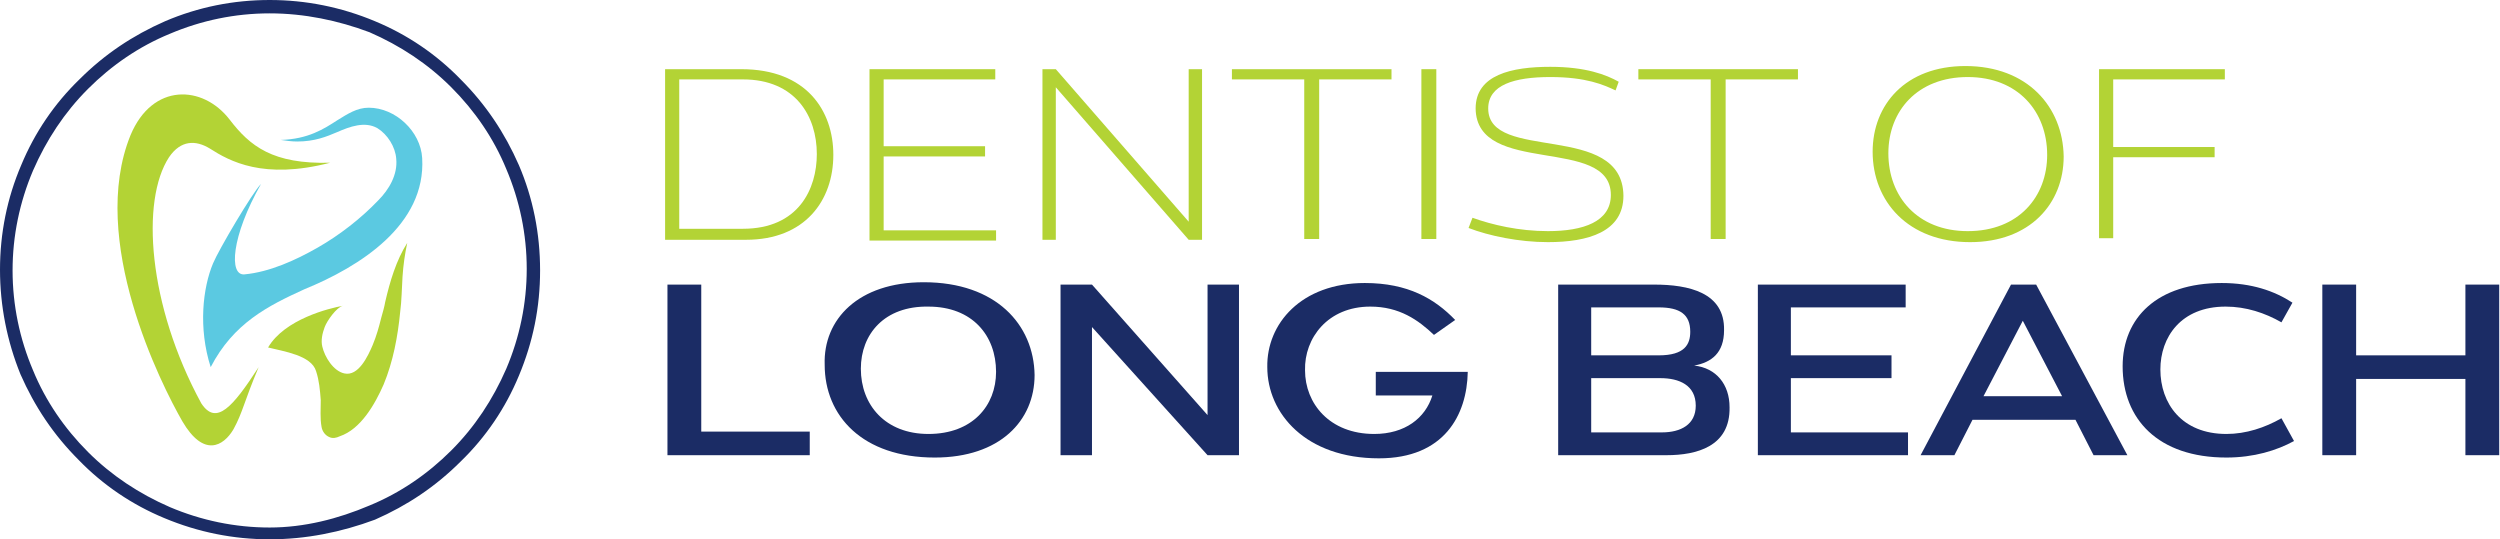
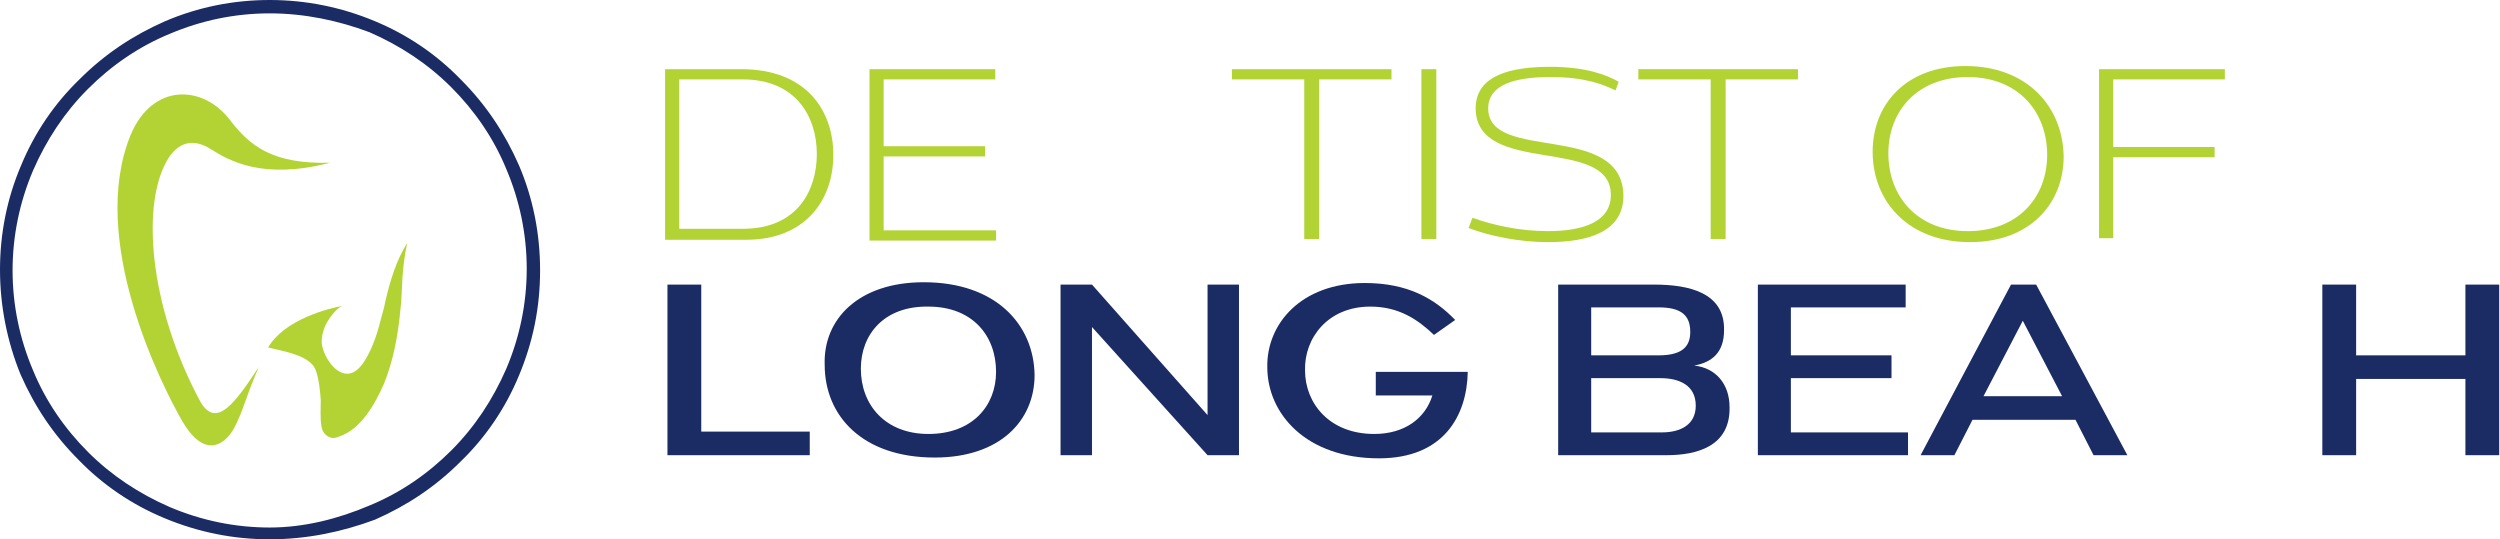
<svg xmlns="http://www.w3.org/2000/svg" version="1.1" id="Layer_1" x="0px" y="0px" viewBox="0 0 318 68.6" style="enable-background:new 0 0 318 68.6;" xml:space="preserve">
  <style type="text/css">
	.st0{fill:#B3D335;}
	.st1{fill:#5BC9E1;}
	.st2{fill:#1B2C65;}
</style>
  <g>
    <g>
      <g>
        <g>
          <g>
            <path class="st0" d="M32.9,46.7c-1.9,4.5-2,5.7-3.2,7.9c-1.3,2.2-3.8,3.6-6.5-1c-2.7-4.7-12-23.1-6.6-36.4       c2.8-6.7,9.2-6.4,12.6-2c2.6,3.4,5.5,5.7,12.8,5.5c-8.5,2.2-12.8-0.2-15.3-1.8c-1.8-1.1-3.7-1.1-5.2,1.1       c-3.6,5.5-2.7,18.8,4.1,31.3C27.5,54.2,29.6,51.8,32.9,46.7" />
          </g>
        </g>
      </g>
      <g>
        <g>
          <g>
-             <path class="st1" d="M26.8,46.7c-1.6-5-1-10.1,0.3-13.2c0.7-1.7,5-9,6.1-10.1c-3.8,6.7-4.1,11.7-2.1,11.5       c3.2-0.3,6.5-1.8,9.3-3.4c2.8-1.6,5.5-3.7,7.7-6c1.4-1.4,2.5-3.3,2.3-5.3c-0.1-1.5-1.1-3.1-2.4-3.9c-1.6-0.9-3.5-0.2-5.1,0.5       c-1.4,0.6-2.9,1.2-5.1,1.2c-0.7,0-1.4-0.1-2.1-0.2c3.5-0.1,5.5-1.4,7.2-2.5c1.3-0.8,2.5-1.6,4-1.6c3.4,0,6.6,3,6.8,6.4       c0.5,8.5-7.9,13.8-15,16.7C34.1,38.9,29.7,41.1,26.8,46.7" />
-           </g>
+             </g>
        </g>
      </g>
      <g>
        <g>
          <g>
            <path class="st0" d="M48.5,40.4c-0.3,1.2-0.6,2.3-1.1,3.5c-0.6,1.4-1.8,4-3.6,3.6c-1.4-0.3-2.5-2.1-2.8-3.4       c-0.2-0.8,0-1.7,0.3-2.5c0.3-0.8,1.5-2.5,2.3-2.7c-1.7,0.3-7.4,1.7-9.5,5.3c2,0.5,5.5,1,6.1,3c0.4,1.2,0.5,2.4,0.6,3.7       c0,1.1-0.1,2.3,0.1,3.4c0.1,0.6,0.5,1.1,1,1.3c0.4,0.2,0.9,0.1,1.3-0.1c2.7-0.9,4.5-4.1,5.6-6.6c1.2-2.9,1.8-6.1,2.1-9.2       c0.2-1.5,0.2-3,0.3-4.5c0.1-1.5,0.3-2.9,0.6-4.3c-1.4,2.2-2.2,4.9-2.8,7.5C48.9,39,48.7,39.7,48.5,40.4" />
          </g>
        </g>
      </g>
    </g>
    <g>
      <g>
        <g>
          <path class="st2" d="M34.3,68.6c-4.6,0-9.1-0.9-13.4-2.7c-4.1-1.7-7.8-4.2-10.9-7.4c-3.2-3.2-5.6-6.8-7.4-10.9      C0.9,43.4,0,38.9,0,34.3S0.9,25.2,2.7,21c1.7-4.1,4.2-7.8,7.4-10.9c3.2-3.2,6.8-5.6,10.9-7.4C25.2,0.9,29.7,0,34.3,0      c4.6,0,9.1,0.9,13.4,2.7c4.1,1.7,7.8,4.2,10.9,7.4c3.2,3.2,5.6,6.8,7.4,10.9c1.8,4.2,2.7,8.7,2.7,13.4s-0.9,9.1-2.7,13.4      c-1.7,4.1-4.2,7.8-7.4,10.9c-3.2,3.2-6.8,5.6-10.9,7.4C43.4,67.7,38.9,68.6,34.3,68.6z M34.3,1.7c-4.4,0-8.7,0.9-12.7,2.6      c-3.9,1.6-7.4,4-10.4,7c-3,3-5.3,6.5-7,10.4c-1.7,4-2.6,8.3-2.6,12.7c0,4.4,0.9,8.7,2.6,12.7c1.6,3.9,4,7.4,7,10.4      c3,3,6.5,5.3,10.4,7c4,1.7,8.3,2.6,12.7,2.6S43,66,47,64.3c3.9-1.6,7.4-4,10.4-7c3-3,5.3-6.5,7-10.4c1.7-4,2.6-8.3,2.6-12.7      c0-4.4-0.9-8.7-2.6-12.7c-1.6-3.9-4-7.4-7-10.4c-3-3-6.5-5.3-10.4-7C43,2.6,38.7,1.7,34.3,1.7z" />
        </g>
      </g>
    </g>
  </g>
  <g>
    <path class="st0" d="M84.6,8.8h9.7c8.3,0,11.7,5.3,11.7,10.9c0,5.8-3.6,10.8-11.1,10.8H84.6V8.8z M86.4,10.1v19h8.1   c7.1,0,9.4-5.1,9.4-9.5c0-4.8-2.7-9.5-9.4-9.5H86.4z" />
    <path class="st0" d="M112.4,10.1v8.5h12.9v1.3h-12.9v9.4h14.3v1.3h-16.1V8.8h16v1.3H112.4z" />
-     <path class="st0" d="M151.2,28.2V8.8h1.7v21.7h-1.7l-16.9-19.4v19.4h-1.7V8.8h1.7L151.2,28.2z" />
    <path class="st0" d="M177,8.8v1.3h-9.2v20.3h-1.9V10.1h-9.2V8.8H177z" />
    <path class="st0" d="M182.7,30.4h-1.9V8.8h1.9V30.4z" />
    <path class="st0" d="M187.3,27.7c2.5,0.9,5.9,1.7,9.6,1.7c4.5,0,8-1.2,8-4.6c0-7.6-17.1-2.3-17.2-11c0-4.3,4.6-5.3,9.5-5.3   c4.5,0,7.1,1,8.7,1.9l-0.4,1.1c-1.5-0.7-3.7-1.7-8.3-1.7c-4.6,0-7.9,1-7.9,4c0,6.9,17.1,1.6,17.2,11.1c0,4.6-4.5,5.9-9.6,5.9   c-3.7,0-7.5-0.8-10.1-1.8L187.3,27.7z" />
    <path class="st0" d="M228.7,8.8v1.3h-9.2v20.3h-1.9V10.1h-9.2V8.8H228.7z" />
    <path class="st0" d="M250,8.4c7.9,0,12.4,5.2,12.5,11.5c0,6-4.3,10.9-11.9,10.9c-7.9,0-12.4-5.2-12.4-11.5   C238.2,13.3,242.4,8.4,250,8.4z M240.2,19.5c0,5.5,3.7,9.9,10.1,9.9c6.5,0,10.1-4.4,10.1-9.7c0-5.5-3.7-9.9-10.1-9.9   C243.9,9.8,240.2,14.1,240.2,19.5z" />
    <path class="st0" d="M267,8.8h16v1.3h-14.2v8.6h12.9v1.3h-12.9v10.3H267V8.8z" />
  </g>
  <g>
    <path class="st2" d="M89.3,54.9H103v3H84.9V36.2h4.3V54.9z" />
    <path class="st2" d="M117.5,35.9c9.2,0,14,5.4,14.1,11.8c0,5.8-4.4,10.5-12.7,10.5c-9.2,0-14-5.3-14-11.8   C104.7,40.6,109.2,35.9,117.5,35.9z M109.5,46.9c0,4.6,3.1,8.3,8.6,8.3c5.6,0,8.6-3.6,8.6-7.9c0-4.6-3-8.3-8.6-8.3   C112.5,38.9,109.5,42.5,109.5,46.9z" />
    <path class="st2" d="M153.6,52.8V36.2h4v21.7h-4l-14.7-16.3v16.3h-4V36.2h4L153.6,52.8z" />
    <path class="st2" d="M175,47.3h11.7c-0.1,5.5-3,11-11.3,11c-9.3,0-14.2-5.7-14.2-11.6c-0.1-5.5,4.3-10.7,12.4-10.7   c5.5,0,8.9,2,11.5,4.7l-2.7,1.9c-2-1.9-4.4-3.6-8.1-3.6c-5.4,0-8.4,4-8.3,8.1c0,4.2,3.1,8.1,8.8,8.1c3.9,0,6.5-2,7.4-4.9H175V47.3z   " />
    <path class="st2" d="M212,57.9h-13.8V36.2h12.2c4.4,0,9,1,8.9,5.8c0,2.9-1.6,4.1-3.8,4.5c2.8,0.3,4.5,2.4,4.5,5.3   C220.1,56.8,215.8,57.9,212,57.9z M211,45.2c3.3,0,4-1.4,4-3c0-2.2-1.3-3.1-4-3.1h-8.6v6.1H211z M211.2,48.1h-8.8V55h9   c2.4,0,4.3-1,4.3-3.4C215.7,49,213.6,48.1,211.2,48.1z" />
    <path class="st2" d="M227.8,39.2v6h12.8v2.9h-12.8V55h14.9v2.9h-19.1V36.2h18.8v2.9H227.8z" />
    <path class="st2" d="M270.6,57.9h-4.3l-2.3-4.5h-13.1l-2.3,4.5h-4.3l11.5-21.7h3.2L270.6,57.9z M252.3,50.4h10l-5-9.6L252.3,50.4z" />
-     <path class="st2" d="M270,46.6c0-6.2,4.4-10.6,12.6-10.6c3.8,0,6.7,1,9,2.5l-1.4,2.5c-2.1-1.2-4.5-2-7.1-2c-5.7,0-8.3,3.9-8.3,8   c0,4.3,2.7,8.2,8.4,8.2c2.5,0,4.9-0.8,7-2l1.6,2.9c-2.2,1.2-5.1,2.1-8.6,2.1C274.5,58.2,270,53.3,270,46.6z" />
    <path class="st2" d="M299.7,45.2h13.9v-9h4.3v21.7h-4.3v-9.7h-13.9v9.7h-4.3V36.2h4.3V45.2z" />
  </g>
</svg>